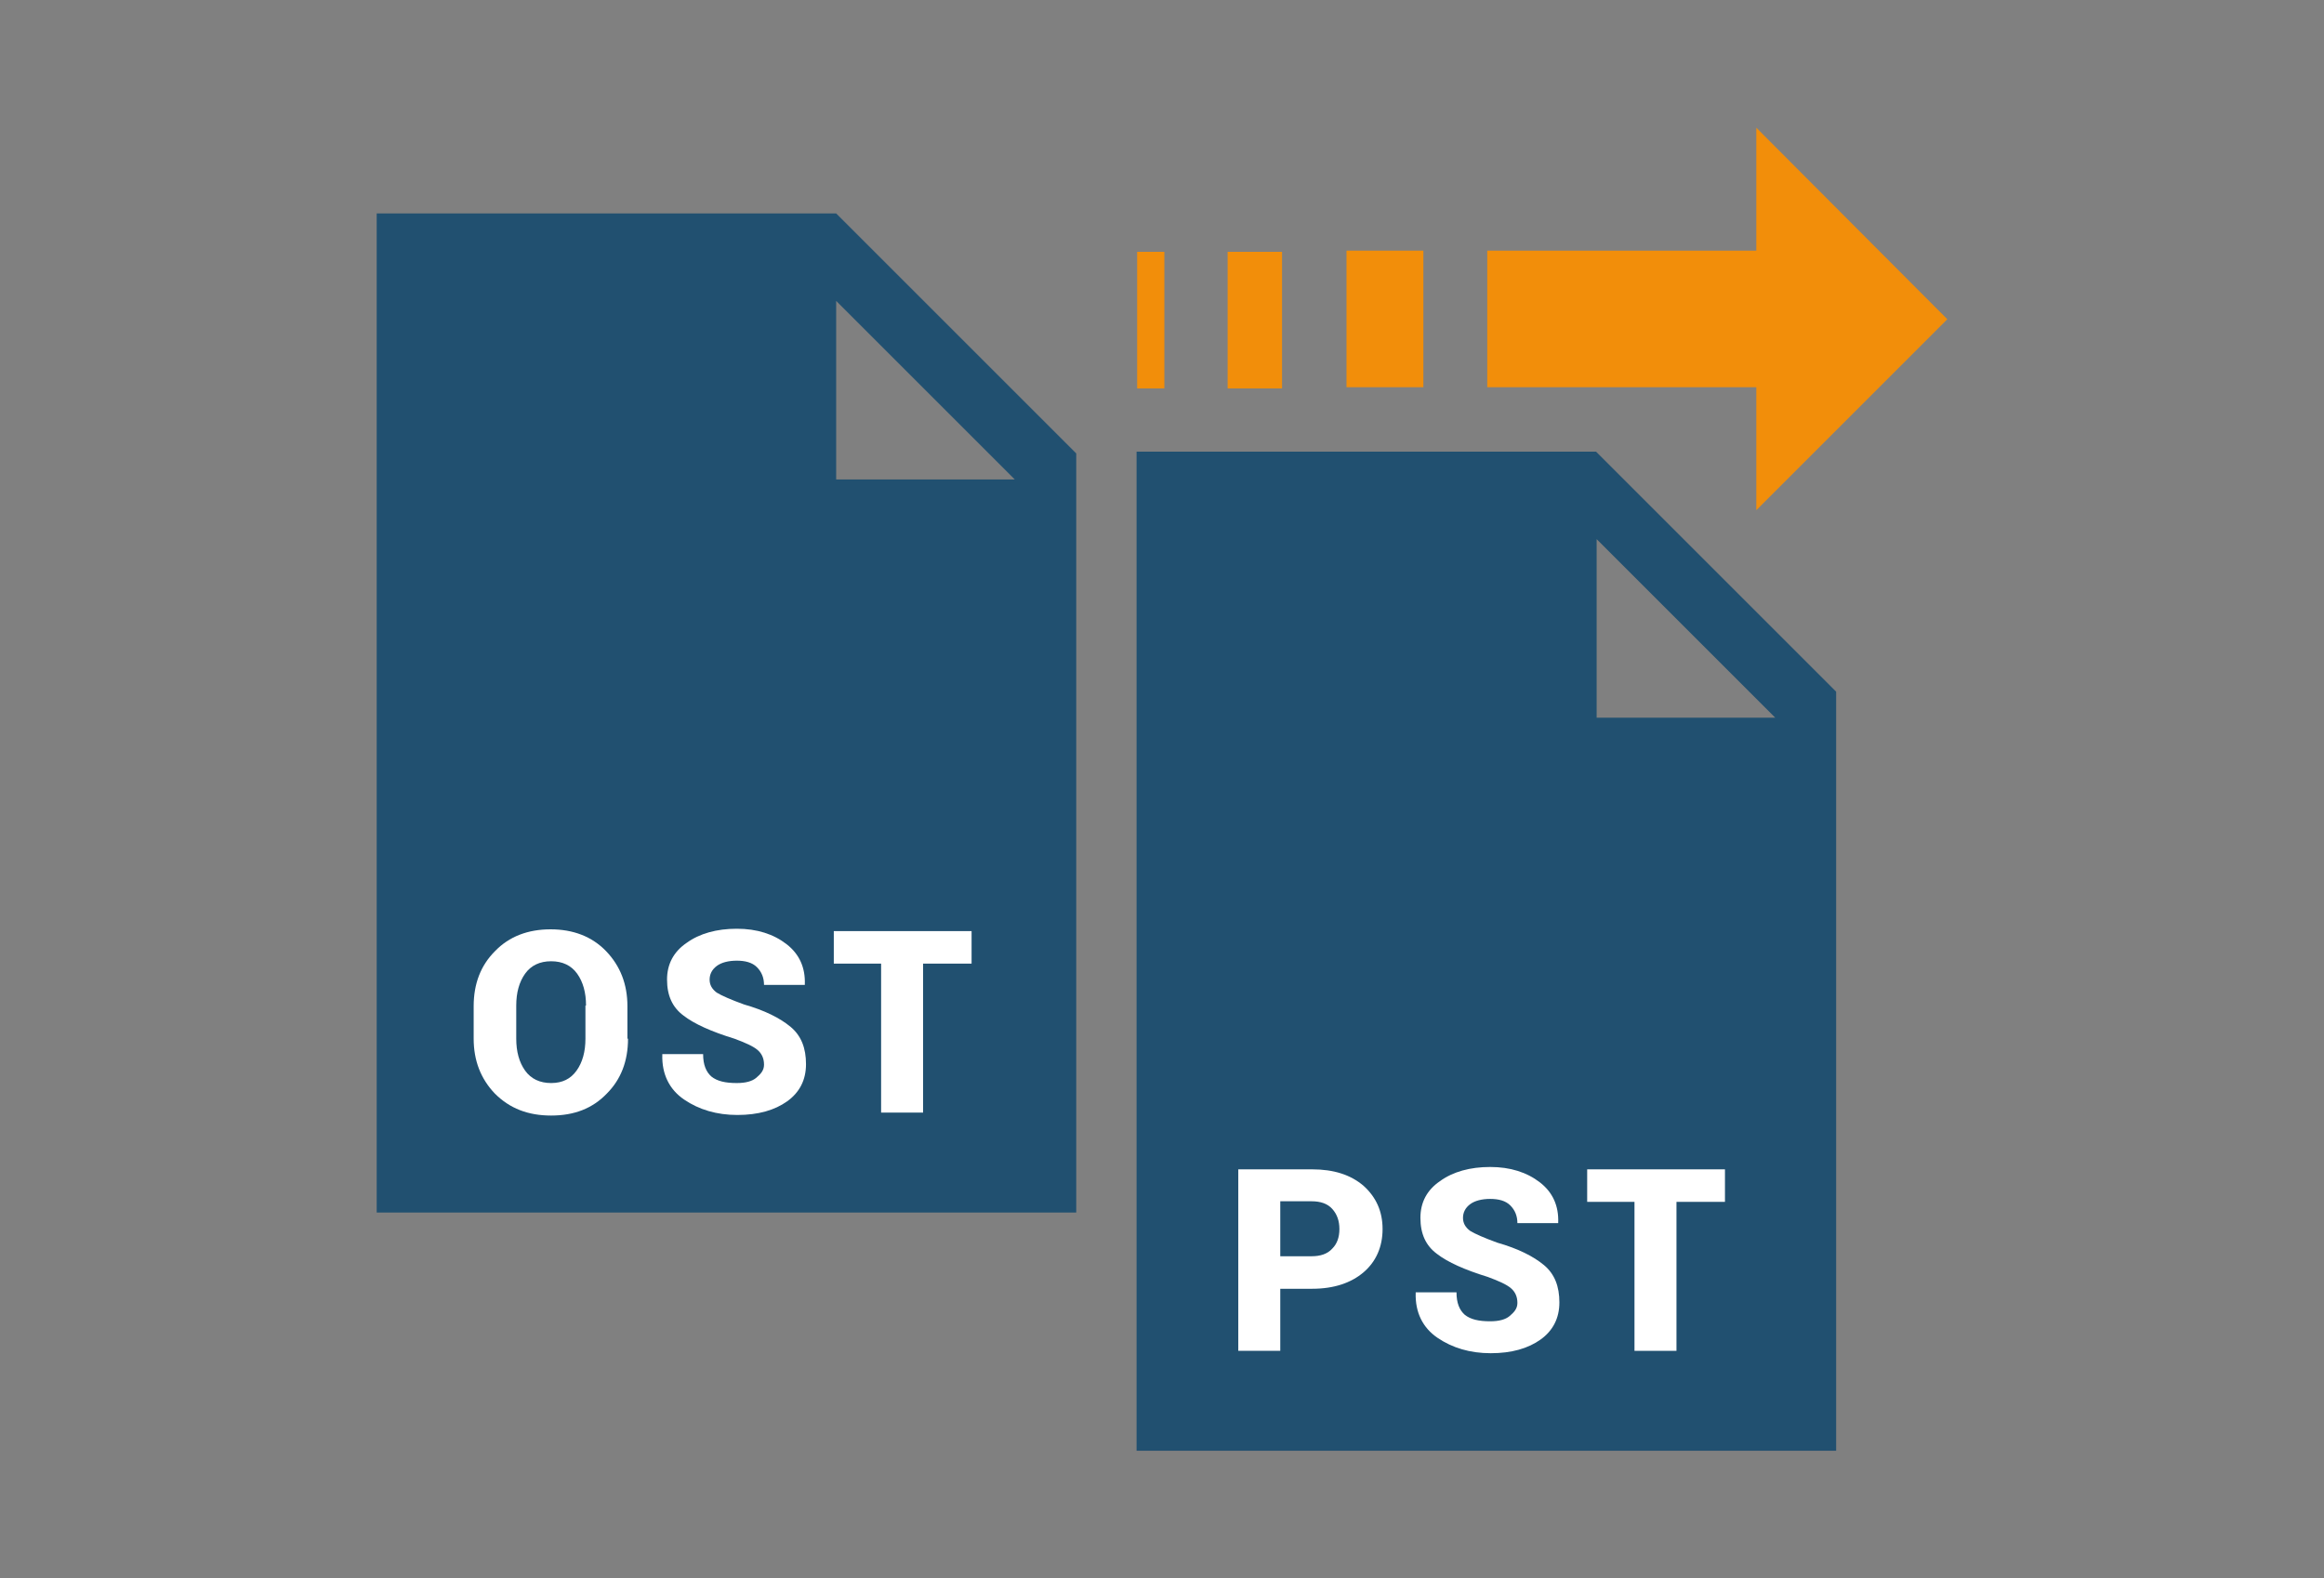
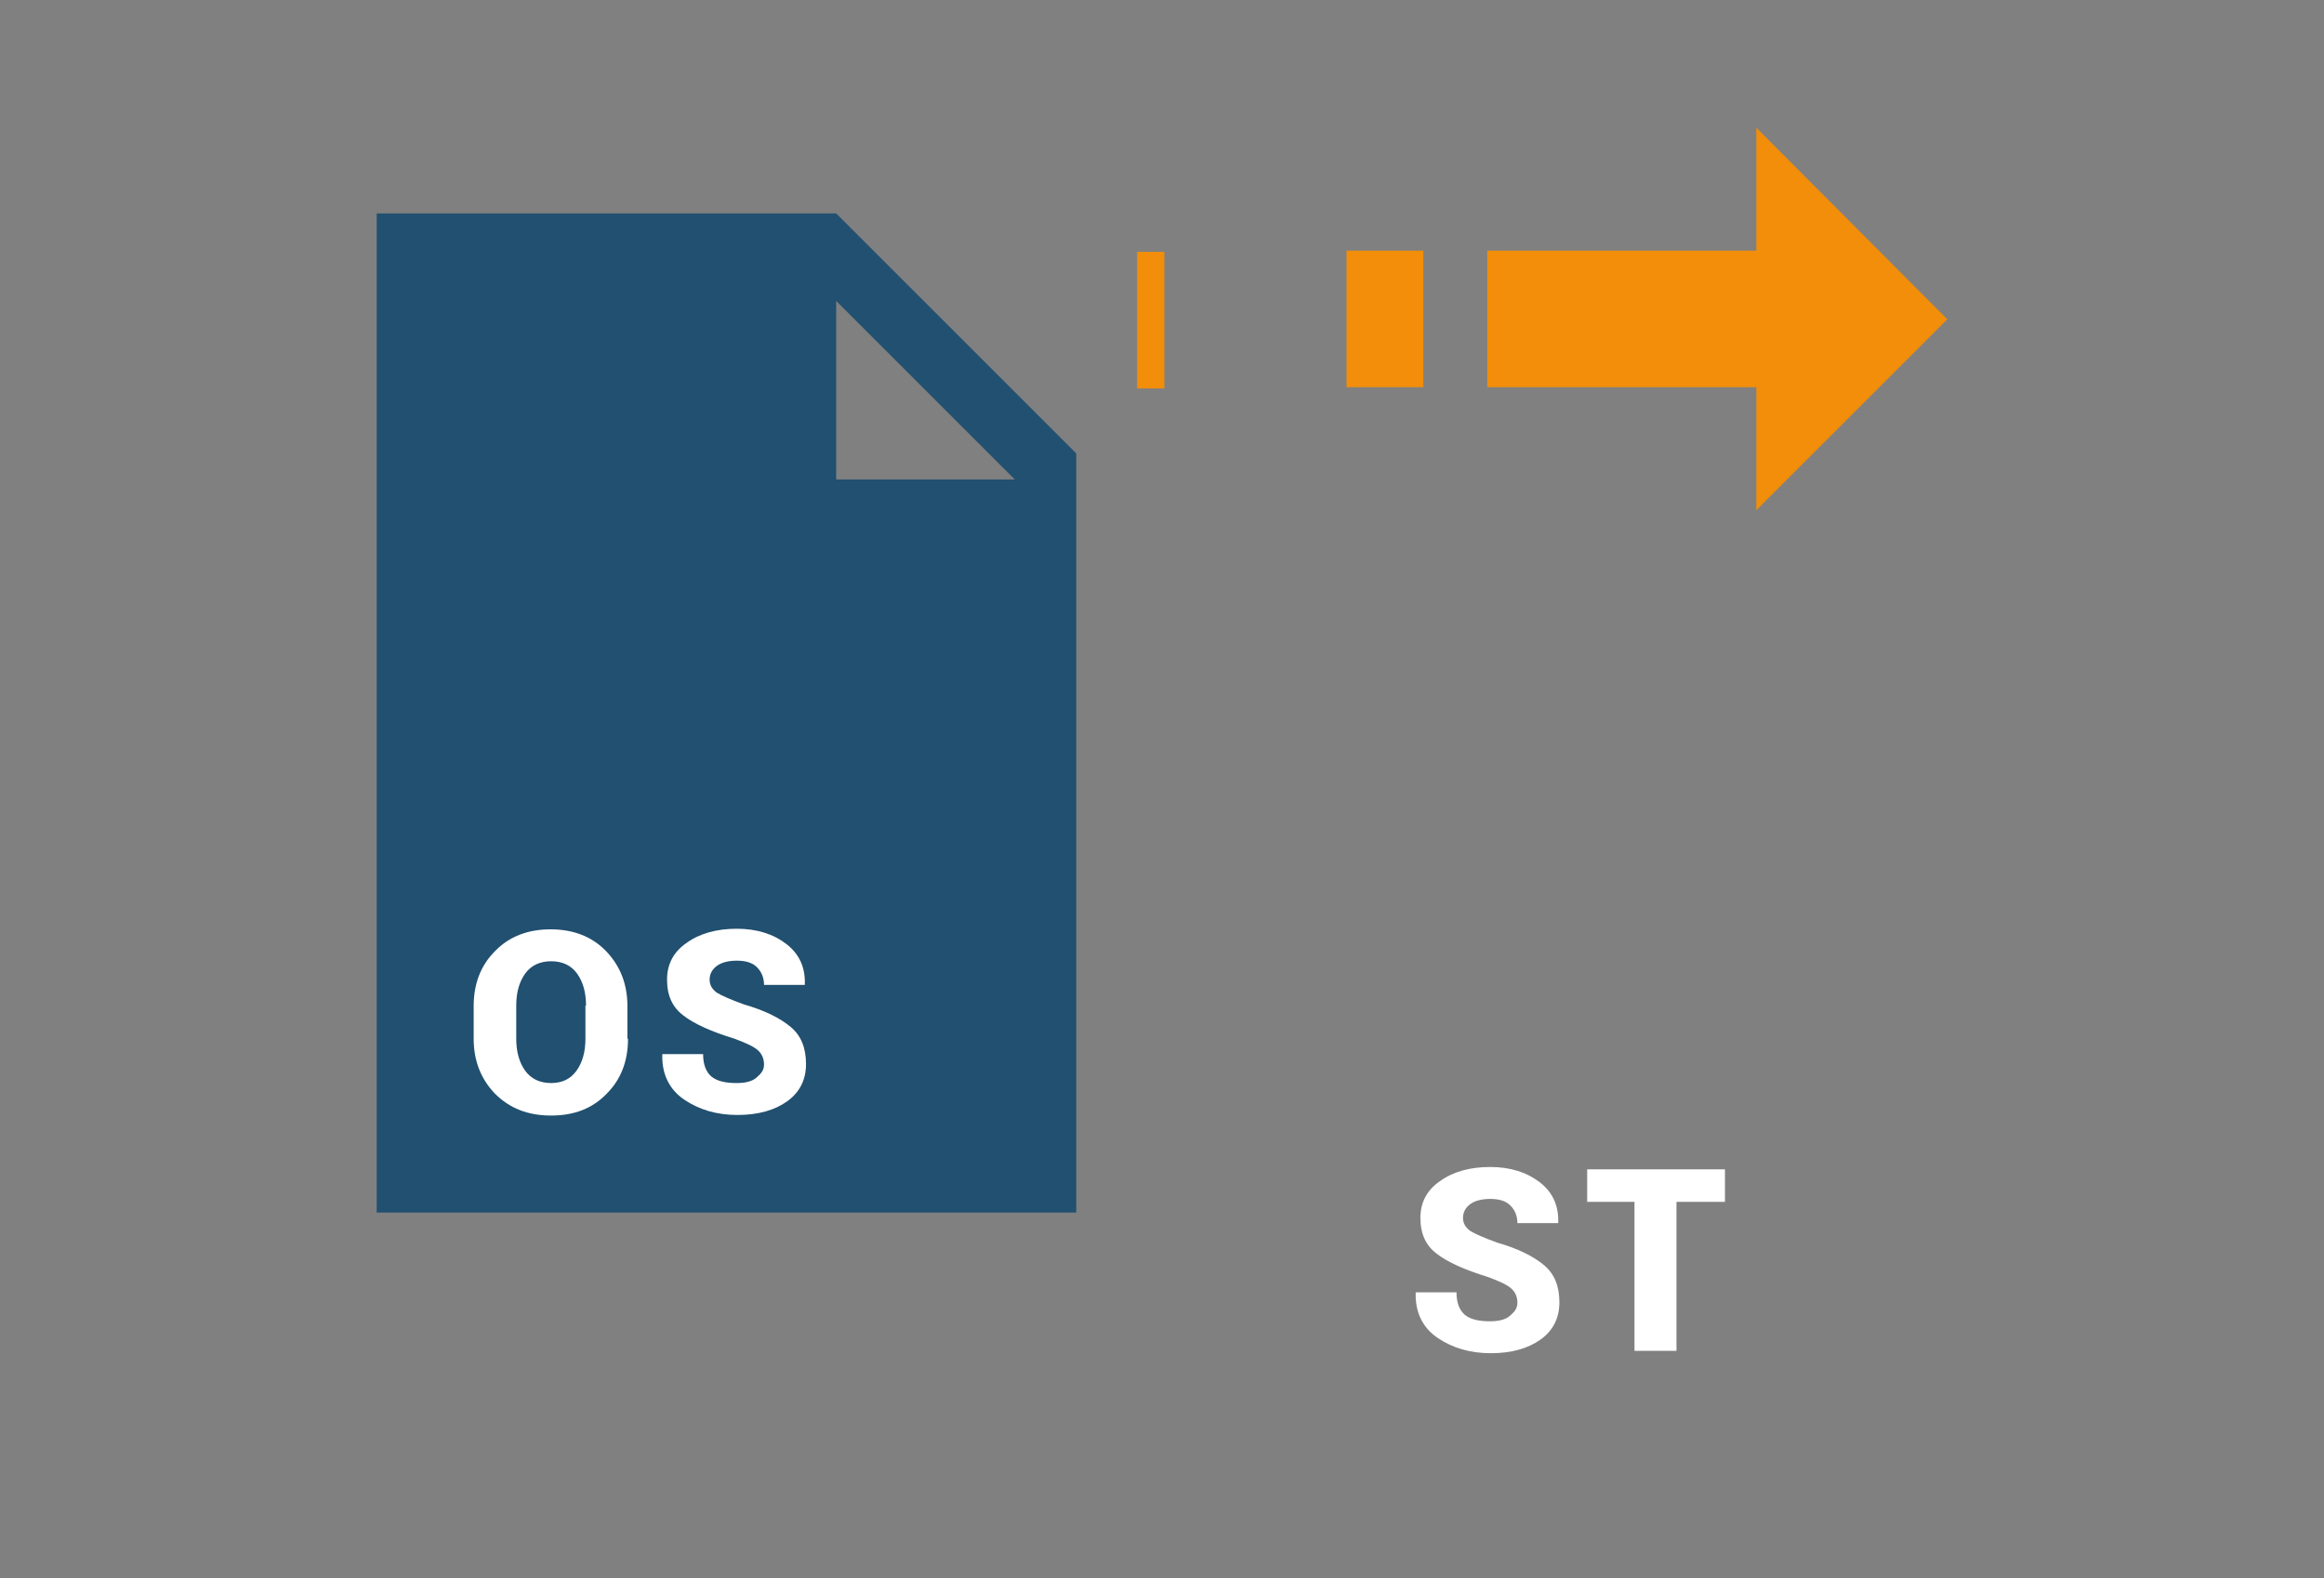
<svg xmlns="http://www.w3.org/2000/svg" version="1.1" id="Layer_1" x="0px" y="0px" width="393px" height="267px" viewBox="0 0 393 267" style="enable-background:new 0 0 393 267;" xml:space="preserve">
  <rect x="0" y="0" width="393" height="267" fill="#808080" stroke="none" />
  <g>
    <g>
      <g>
-         <path style="fill:#215070;" d="M269.9,76.4h-77.7v169h118.3V117L269.9,76.4z M270,121.4V91.2l30.2,30.2H270z" />
        <g>
-           <path style="fill:#FFFFFF;" d="M216.5,218v10.5h-7.1v-30.7h12.5c3.6,0,6.5,0.9,8.7,2.8c2.1,1.9,3.2,4.3,3.2,7.3      c0,3-1.1,5.5-3.2,7.3c-2.1,1.8-5,2.8-8.7,2.8H216.5z M216.5,212.5h5.3c1.5,0,2.7-0.4,3.5-1.3c0.8-0.8,1.2-1.9,1.2-3.3      c0-1.4-0.4-2.5-1.2-3.4c-0.8-0.9-2-1.3-3.5-1.3h-5.3V212.5z" />
          <path style="fill:#FFFFFF;" d="M256.6,220.4c0-1.1-0.4-1.9-1.1-2.5c-0.7-0.6-2-1.2-3.9-1.9c-3.9-1.2-6.8-2.5-8.6-3.9      c-1.9-1.4-2.8-3.4-2.8-6.1c0-2.6,1.1-4.7,3.3-6.2c2.2-1.6,5.1-2.4,8.5-2.4c3.4,0,6.2,0.9,8.4,2.6c2.2,1.7,3.2,4,3.1,6.8l0,0.1      h-6.9c0-1.2-0.4-2.2-1.2-3c-0.8-0.8-2-1.1-3.4-1.1c-1.4,0-2.6,0.3-3.4,0.9c-0.8,0.6-1.2,1.4-1.2,2.3c0,0.9,0.4,1.6,1.2,2.2      c0.8,0.5,2.4,1.2,4.6,2c3.5,1,6.1,2.3,7.9,3.8c1.8,1.5,2.6,3.6,2.6,6.3c0,2.7-1.1,4.8-3.2,6.3c-2.1,1.5-4.9,2.3-8.4,2.3      c-3.5,0-6.5-0.9-9-2.6c-2.5-1.7-3.8-4.3-3.7-7.6l0-0.1h6.9c0,1.8,0.5,3,1.4,3.8c1,0.8,2.4,1.1,4.3,1.1c1.5,0,2.6-0.3,3.3-0.9      S256.6,221.4,256.6,220.4z" />
          <path style="fill:#FFFFFF;" d="M291.6,203.3h-8.1v25.2h-7.1v-25.2h-8v-5.5h23.3V203.3z" />
        </g>
      </g>
      <g>
        <path style="fill:#215070;" d="M141.4,36.1H63.7v169H182V76.7L141.4,36.1z M141.4,81.1V50.9l30.2,30.2H141.4z" />
        <g>
          <path style="fill:#FFFFFF;" d="M106.2,175.7c0,3.8-1.2,6.9-3.6,9.3c-2.4,2.5-5.5,3.7-9.4,3.7c-3.9,0-7-1.2-9.5-3.7      c-2.4-2.5-3.6-5.6-3.6-9.3v-5.5c0-3.8,1.2-6.9,3.6-9.3c2.4-2.5,5.6-3.7,9.4-3.7c3.8,0,7,1.2,9.4,3.7c2.4,2.5,3.6,5.6,3.6,9.3      V175.7z M99.1,170.1c0-2.2-0.5-4-1.5-5.4c-1-1.4-2.5-2.1-4.4-2.1c-1.9,0-3.4,0.7-4.4,2.1c-1,1.4-1.5,3.2-1.5,5.4v5.6      c0,2.2,0.5,4,1.5,5.4c1,1.4,2.5,2.1,4.4,2.1c1.9,0,3.3-0.7,4.3-2.1c1-1.4,1.5-3.2,1.5-5.4V170.1z" />
          <path style="fill:#FFFFFF;" d="M129.2,180.1c0-1.1-0.4-1.9-1.1-2.5c-0.7-0.6-2-1.2-3.9-1.9c-3.9-1.2-6.8-2.5-8.6-3.9      c-1.9-1.4-2.8-3.4-2.8-6.1c0-2.6,1.1-4.7,3.3-6.2c2.2-1.6,5.1-2.4,8.5-2.4c3.4,0,6.2,0.9,8.4,2.6c2.2,1.7,3.2,4,3.1,6.8l0,0.1      h-6.9c0-1.2-0.4-2.2-1.2-3c-0.8-0.8-2-1.1-3.4-1.1c-1.4,0-2.6,0.3-3.4,0.9c-0.8,0.6-1.2,1.4-1.2,2.3c0,0.9,0.4,1.6,1.2,2.2      c0.8,0.5,2.4,1.2,4.6,2c3.5,1,6.1,2.3,7.9,3.8c1.8,1.5,2.6,3.6,2.6,6.3c0,2.7-1.1,4.8-3.2,6.3c-2.1,1.5-4.9,2.3-8.4,2.3      c-3.5,0-6.5-0.9-9-2.6c-2.5-1.7-3.8-4.3-3.7-7.6l0-0.1h6.9c0,1.8,0.5,3,1.4,3.8c1,0.8,2.4,1.1,4.3,1.1c1.5,0,2.6-0.3,3.3-0.9      S129.2,181.1,129.2,180.1z" />
-           <path style="fill:#FFFFFF;" d="M164.2,163h-8.1v25.2H149V163h-8v-5.5h23.3V163z" />
        </g>
      </g>
    </g>
    <rect x="227.7" y="42.4" style="fill:#F28E0A;" width="13" height="23.1" />
-     <rect x="207.6" y="42.6" style="fill:#F28E0A;" width="9.2" height="23.1" />
    <rect x="192.3" y="42.6" style="fill:#F28E0A;" width="4.6" height="23.1" />
    <polygon style="fill:#F28E0A;" points="251.5,65.5 297,65.5 297,86.3 329.3,54 297,21.6 297,42.4 251.5,42.4  " />
  </g>
</svg>